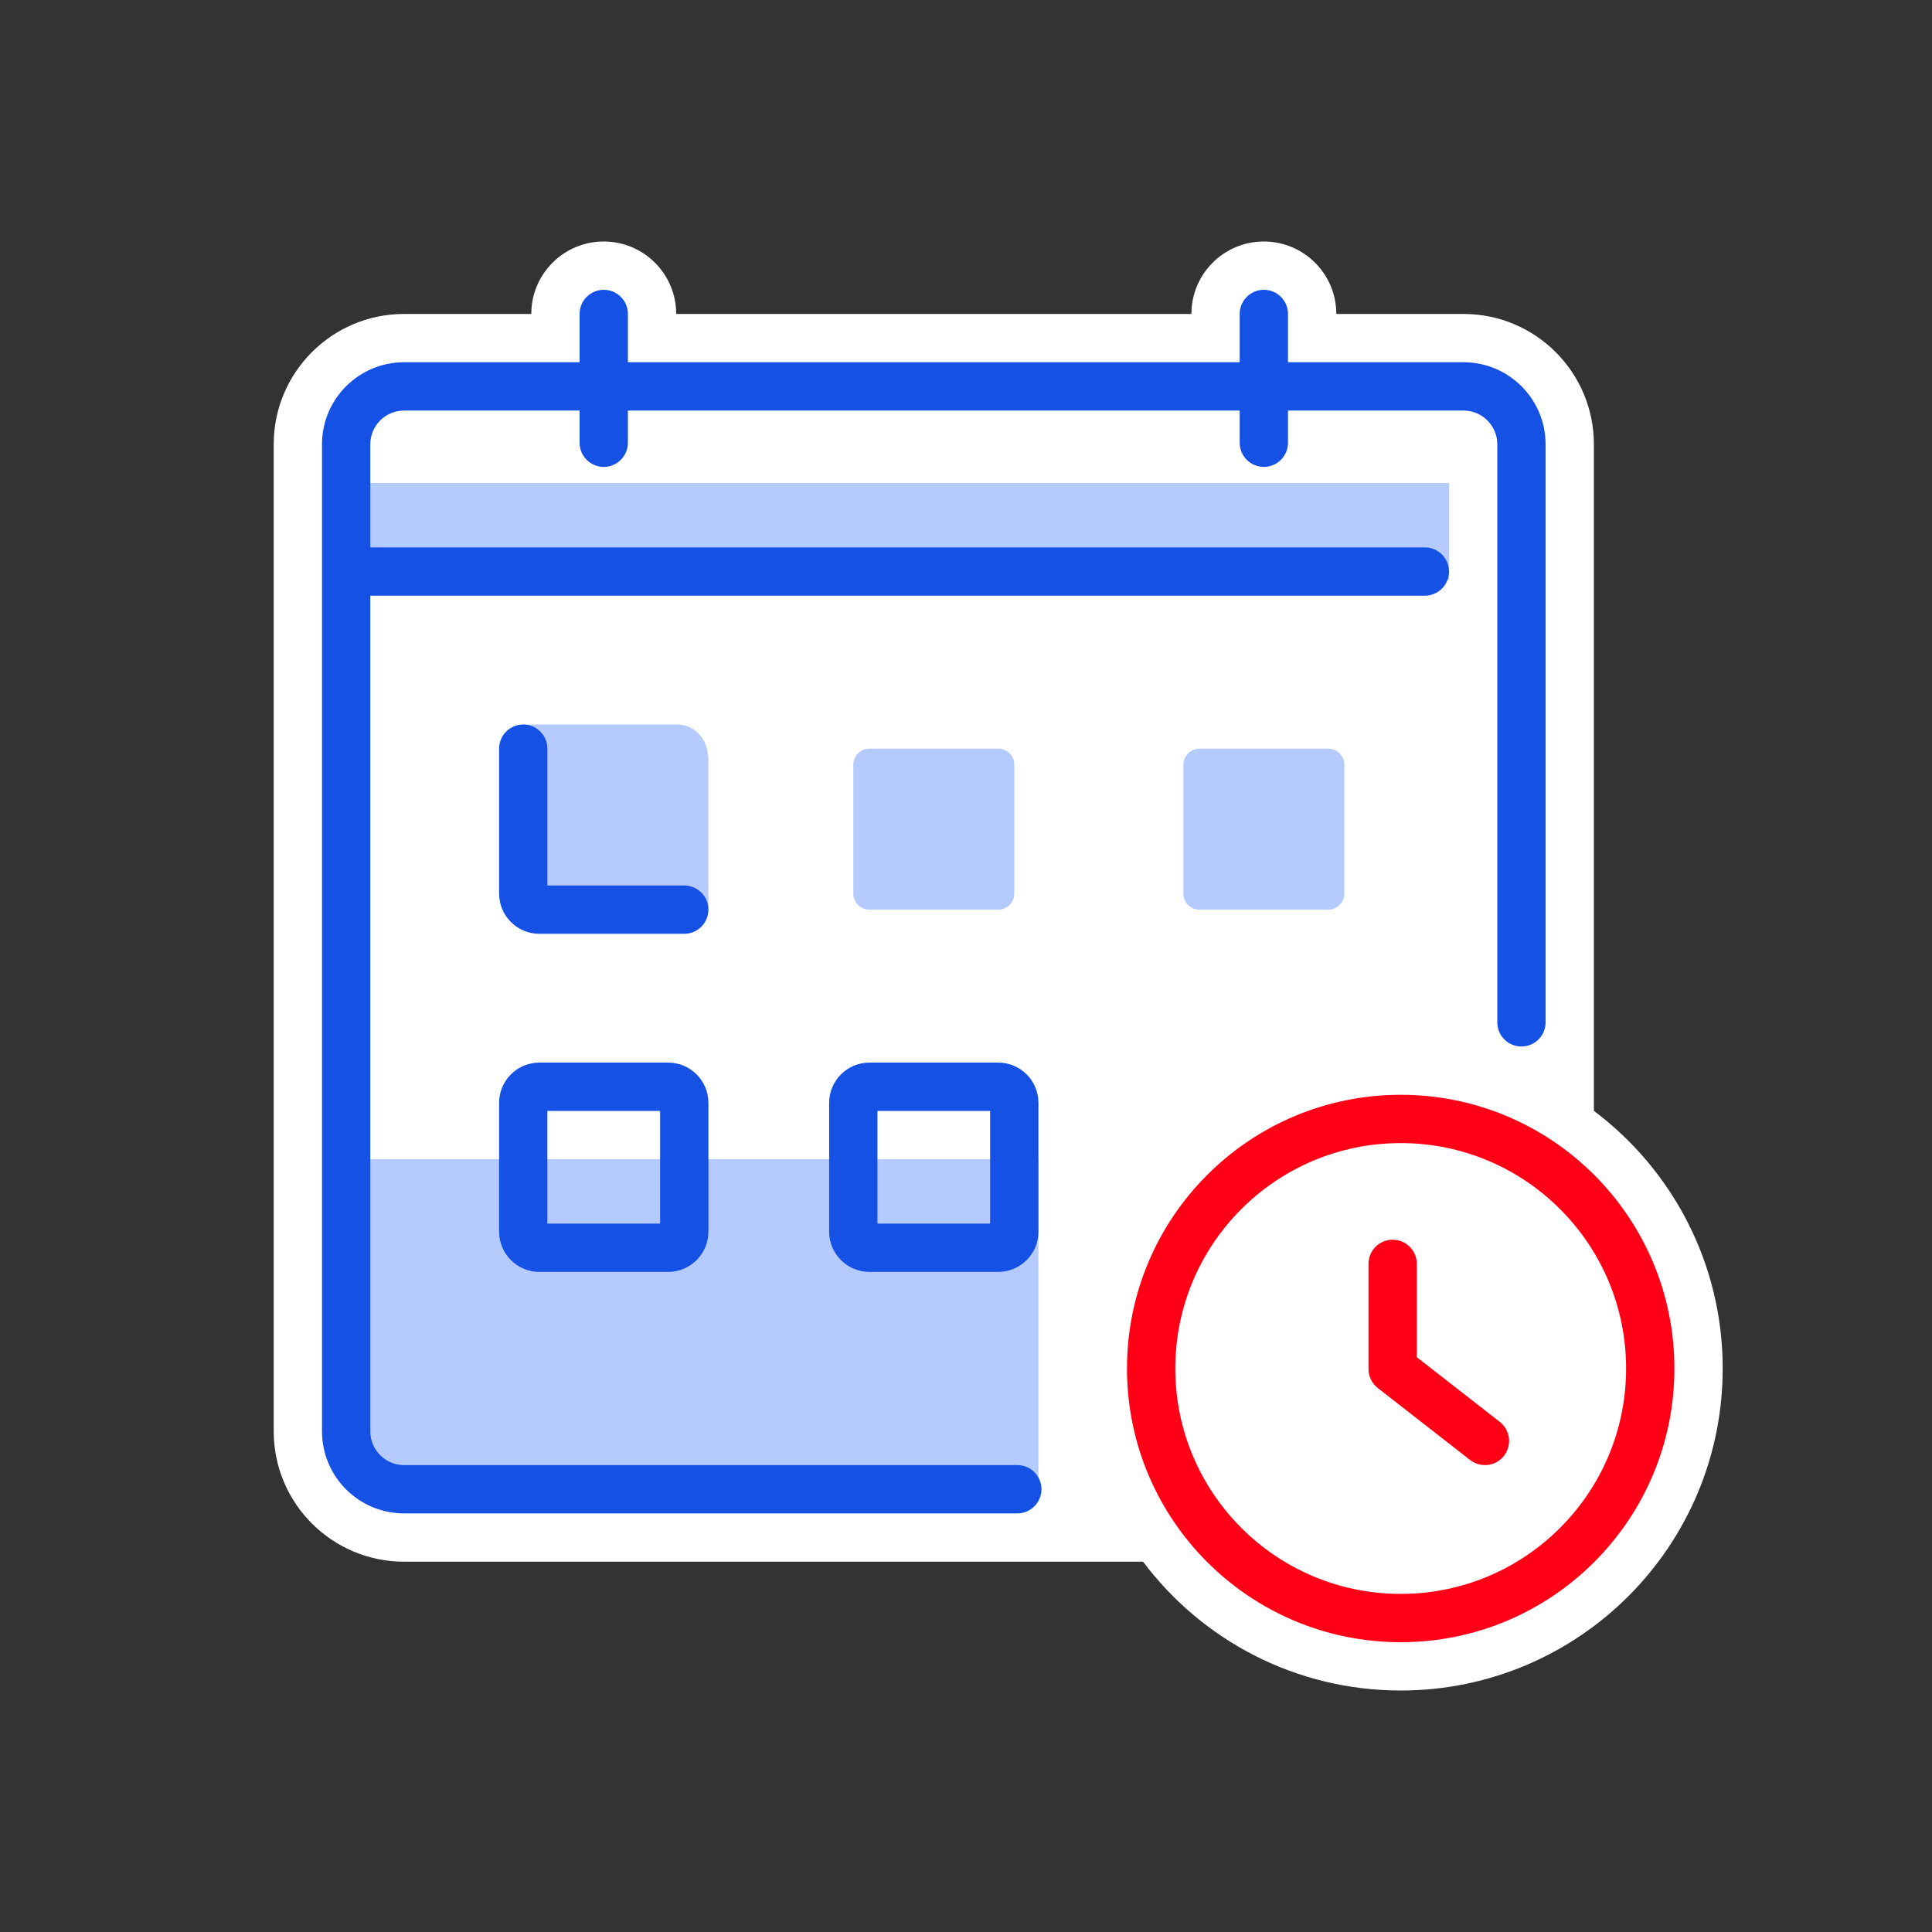
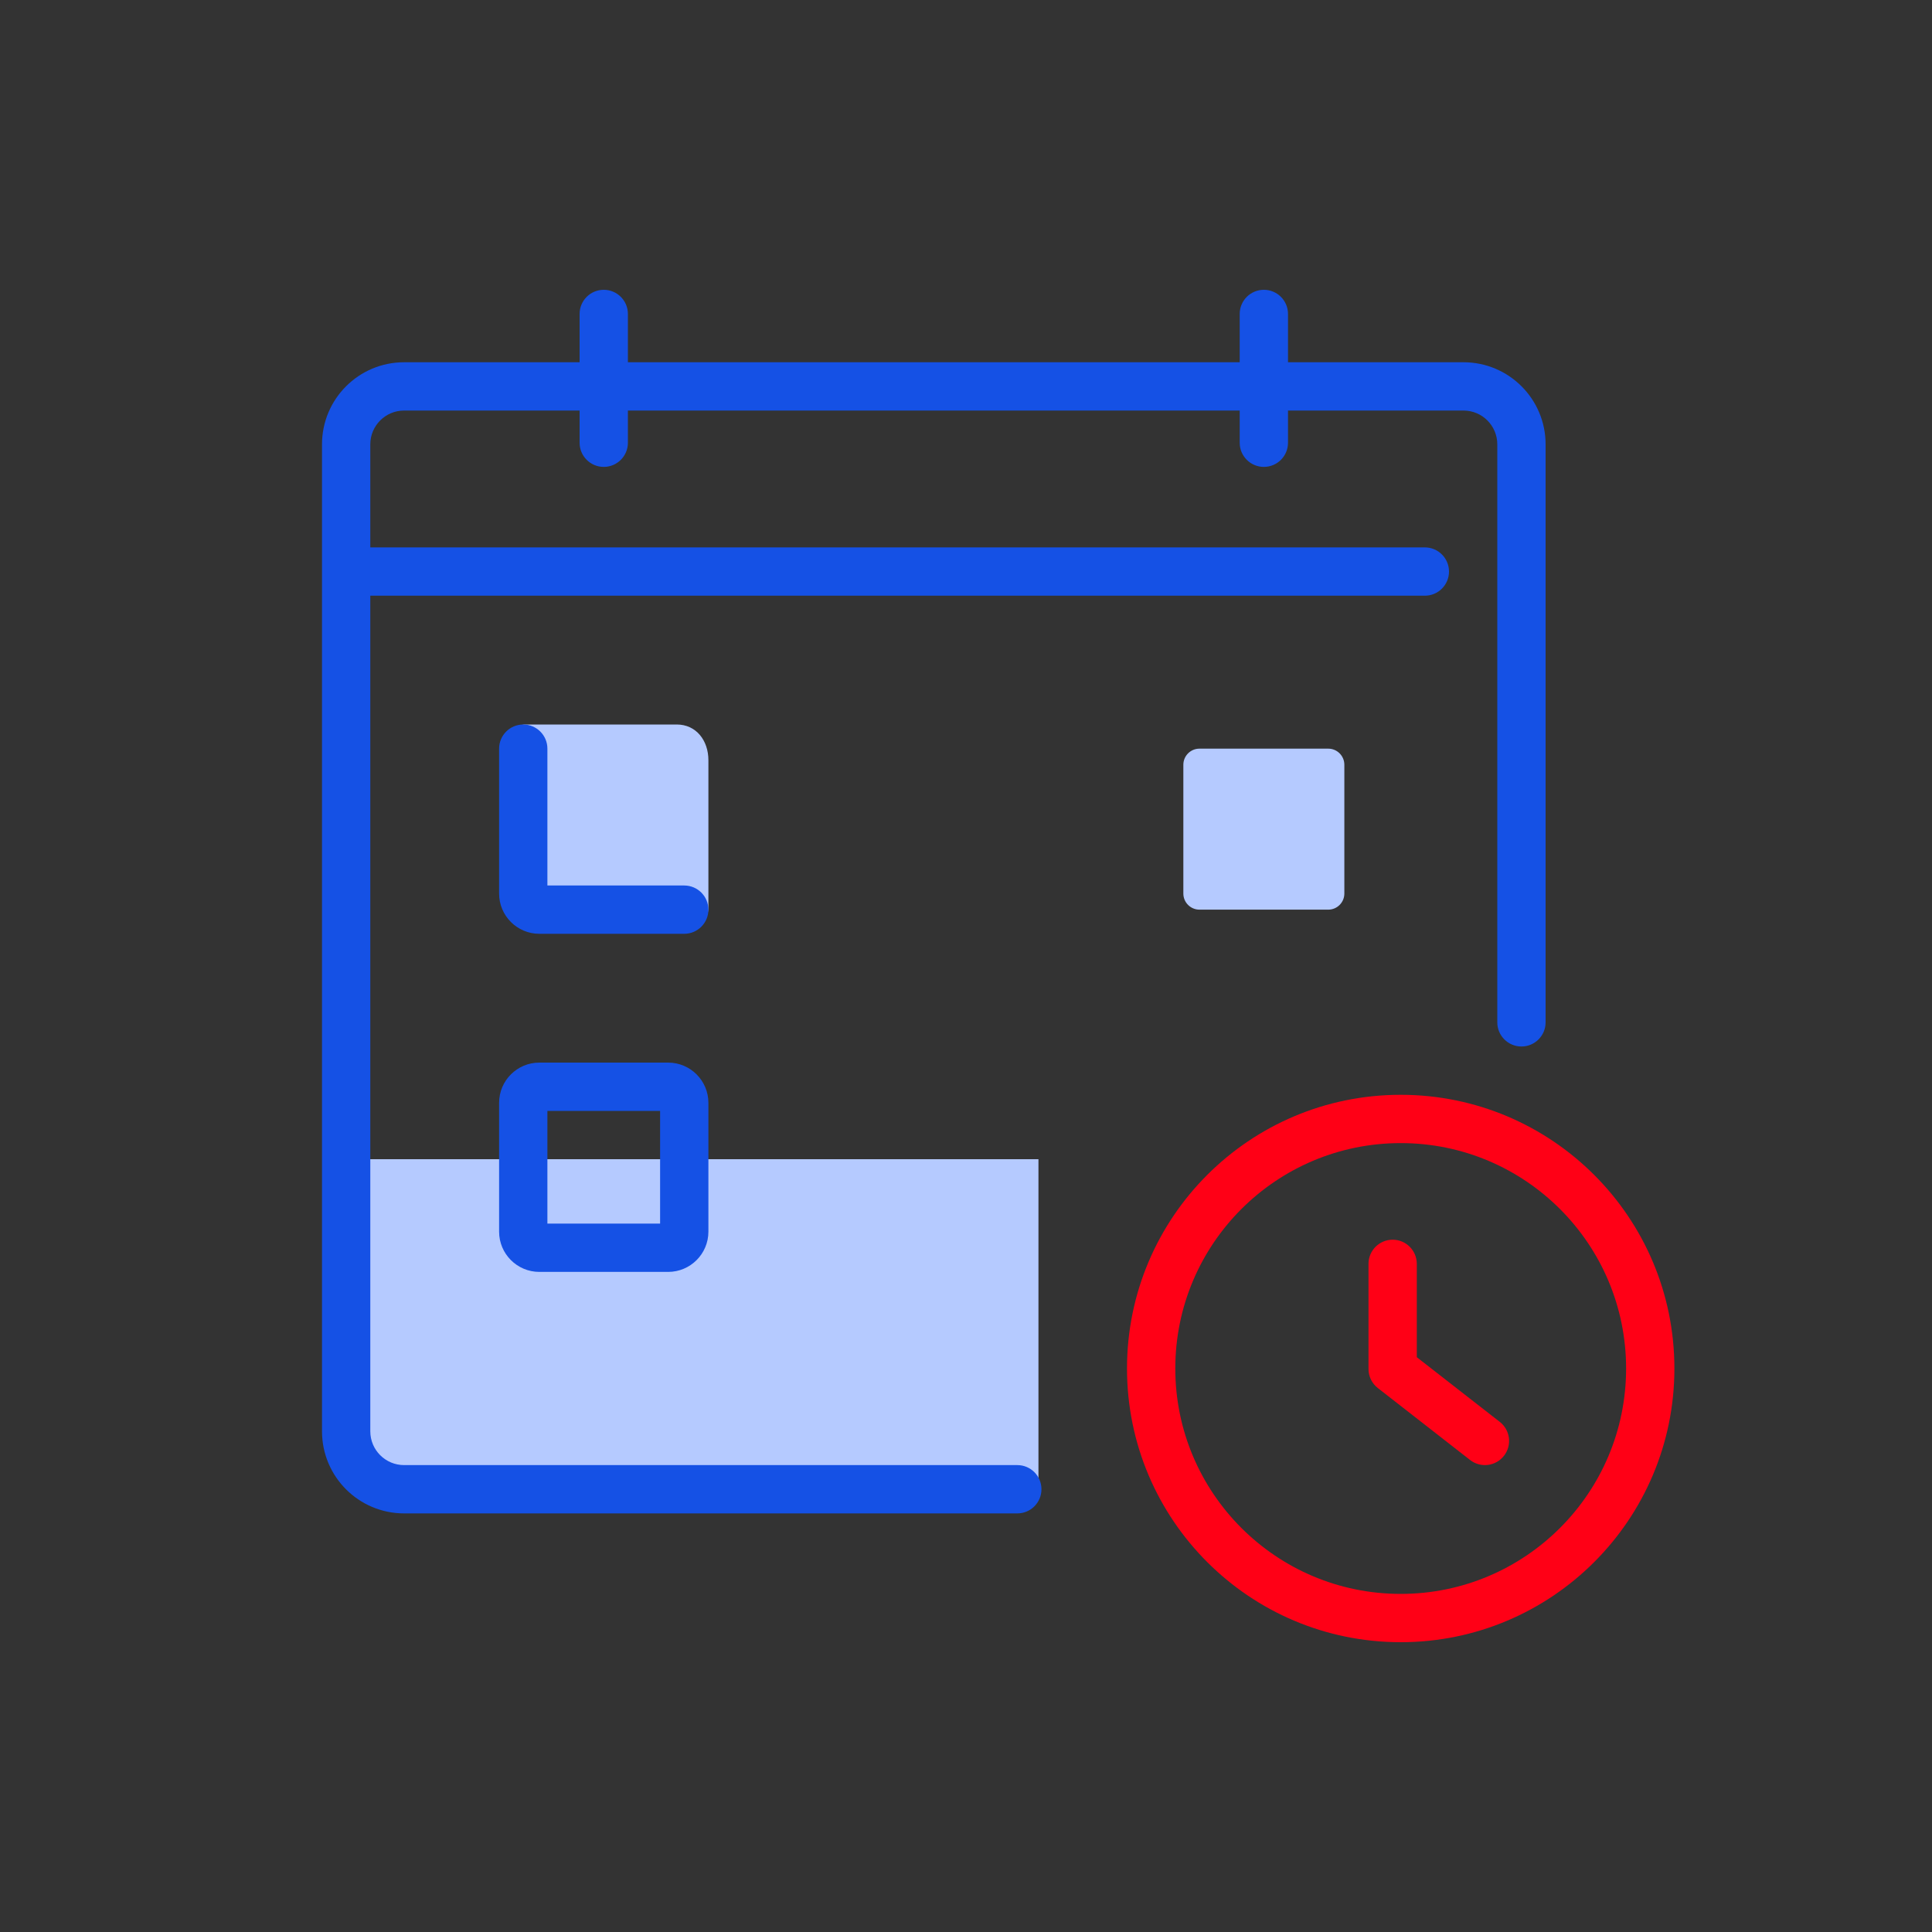
<svg xmlns="http://www.w3.org/2000/svg" width="72" height="72" viewBox="0 0 72 72" fill="none">
  <rect x="0" y="0" width="72" height="72" fill="#333333" stroke="none" />
-   <path fill-rule="evenodd" clip-rule="evenodd" d="M22.5 9C23.991 9 25.2 10.209 25.2 11.7H44.4C44.4 10.209 45.609 9 47.1 9C48.591 9 49.8 10.209 49.8 11.7H54.54C57.224 11.7 59.4 13.876 59.4 16.56V41.399C62.315 43.588 64.2 47.074 64.2 51C64.2 57.627 58.827 63 52.2 63C48.274 63 44.788 61.115 42.599 58.2H15.06C12.376 58.2 10.2 56.024 10.2 53.34V16.56C10.2 13.876 12.376 11.7 15.06 11.7H19.8C19.8 10.209 21.009 9 22.5 9Z" fill="white" />
-   <path d="M54 18H13.2V21.6H54V18Z" fill="#B5CAFF" />
  <path d="M38.7 43.2H12.675V55.2H38.7V43.2Z" fill="#B5CAFF" />
  <path d="M19.584 27C19.253 27 18.984 27.269 18.984 27.6V33.844C18.984 34.175 19.253 34.444 19.584 34.444H25.8C26.131 34.444 26.4 34.175 26.4 33.844V28.331C26.4 27.6 25.95 27 25.219 27H19.584Z" fill="#B5CAFF" />
-   <path d="M31.8 28.5C31.8 28.169 32.069 27.9 32.4 27.9H37.2C37.531 27.9 37.8 28.169 37.8 28.5V33.3C37.8 33.631 37.531 33.9 37.2 33.9H32.4C32.069 33.9 31.8 33.631 31.8 33.3V28.5Z" fill="#B5CAFF" />
  <path d="M44.7 27.9C44.369 27.9 44.1 28.169 44.1 28.5V33.3C44.1 33.631 44.369 33.9 44.7 33.9H49.5C49.831 33.9 50.1 33.631 50.1 33.3V28.5C50.1 28.169 49.831 27.9 49.5 27.9H44.7Z" fill="#B5CAFF" />
  <path d="M23.4 11.7C23.4 11.203 22.997 10.8 22.5 10.8C22.003 10.8 21.6 11.203 21.6 11.7V13.5H15.06C13.37 13.5 12 14.87 12 16.56V53.34C12 55.03 13.37 56.4 15.06 56.4H37.913C38.41 56.4 38.812 55.997 38.812 55.5C38.812 55.003 38.41 54.6 37.913 54.6H15.06C14.364 54.6 13.8 54.036 13.8 53.34V22.2H53.1C53.597 22.2 54 21.797 54 21.3C54 20.803 53.597 20.4 53.1 20.4H13.8L13.8 16.56C13.8 15.864 14.364 15.3 15.06 15.3H21.6V16.5C21.6 16.997 22.003 17.4 22.5 17.4C22.997 17.4 23.4 16.997 23.4 16.5V15.3H46.2V16.5C46.2 16.997 46.603 17.4 47.1 17.4C47.597 17.4 48 16.997 48 16.5V15.3H54.54C55.236 15.3 55.8 15.864 55.8 16.56V38.1C55.8 38.597 56.203 39 56.7 39C57.197 39 57.6 38.597 57.6 38.1V16.56C57.6 14.87 56.23 13.5 54.54 13.5H48V11.7C48 11.203 47.597 10.8 47.1 10.8C46.603 10.8 46.2 11.203 46.2 11.7V13.5H23.4V11.7Z" fill="#1551E5" />
  <path d="M20.4 27.9C20.4 27.403 19.997 27 19.5 27C19.003 27 18.6 27.403 18.6 27.9V33.3C18.6 34.128 19.272 34.8 20.1 34.8H25.5C25.997 34.8 26.4 34.397 26.4 33.9C26.4 33.403 25.997 33 25.5 33H20.4V27.9Z" fill="#1551E5" />
  <path fill-rule="evenodd" clip-rule="evenodd" d="M18.6 41.1C18.6 40.272 19.272 39.6 20.1 39.6H24.9C25.728 39.6 26.4 40.272 26.4 41.1V45.9C26.4 46.728 25.728 47.4 24.9 47.4H20.1C19.272 47.4 18.6 46.728 18.6 45.9V41.1ZM20.4 41.4V45.6H24.6V41.4H20.4Z" fill="#1551E5" />
-   <path fill-rule="evenodd" clip-rule="evenodd" d="M32.4 39.6C31.572 39.6 30.9 40.272 30.9 41.1V45.9C30.9 46.728 31.572 47.4 32.4 47.4H37.2C38.028 47.4 38.7 46.728 38.7 45.9V41.1C38.7 40.272 38.028 39.6 37.2 39.6H32.4ZM32.7 45.6V41.4H36.9V45.6H32.7Z" fill="#1551E5" />
  <path d="M52.8 47.1C52.8 46.603 52.397 46.2 51.9 46.2C51.403 46.2 51 46.603 51 47.1V51.019C51 51.296 51.128 51.558 51.347 51.728L54.786 54.41C55.178 54.715 55.743 54.645 56.049 54.253C56.355 53.861 56.285 53.296 55.893 52.99L52.8 50.579V47.1Z" fill="#FF0016" />
  <path fill-rule="evenodd" clip-rule="evenodd" d="M52.2 40.8C46.567 40.8 42 45.367 42 51C42 56.633 46.567 61.2 52.2 61.2C57.833 61.2 62.4 56.633 62.4 51C62.4 45.367 57.833 40.8 52.2 40.8ZM43.8 51C43.8 46.361 47.561 42.6 52.2 42.6C56.839 42.6 60.6 46.361 60.6 51C60.6 55.639 56.839 59.4 52.2 59.4C47.561 59.4 43.8 55.639 43.8 51Z" fill="#FF0016" />
</svg>